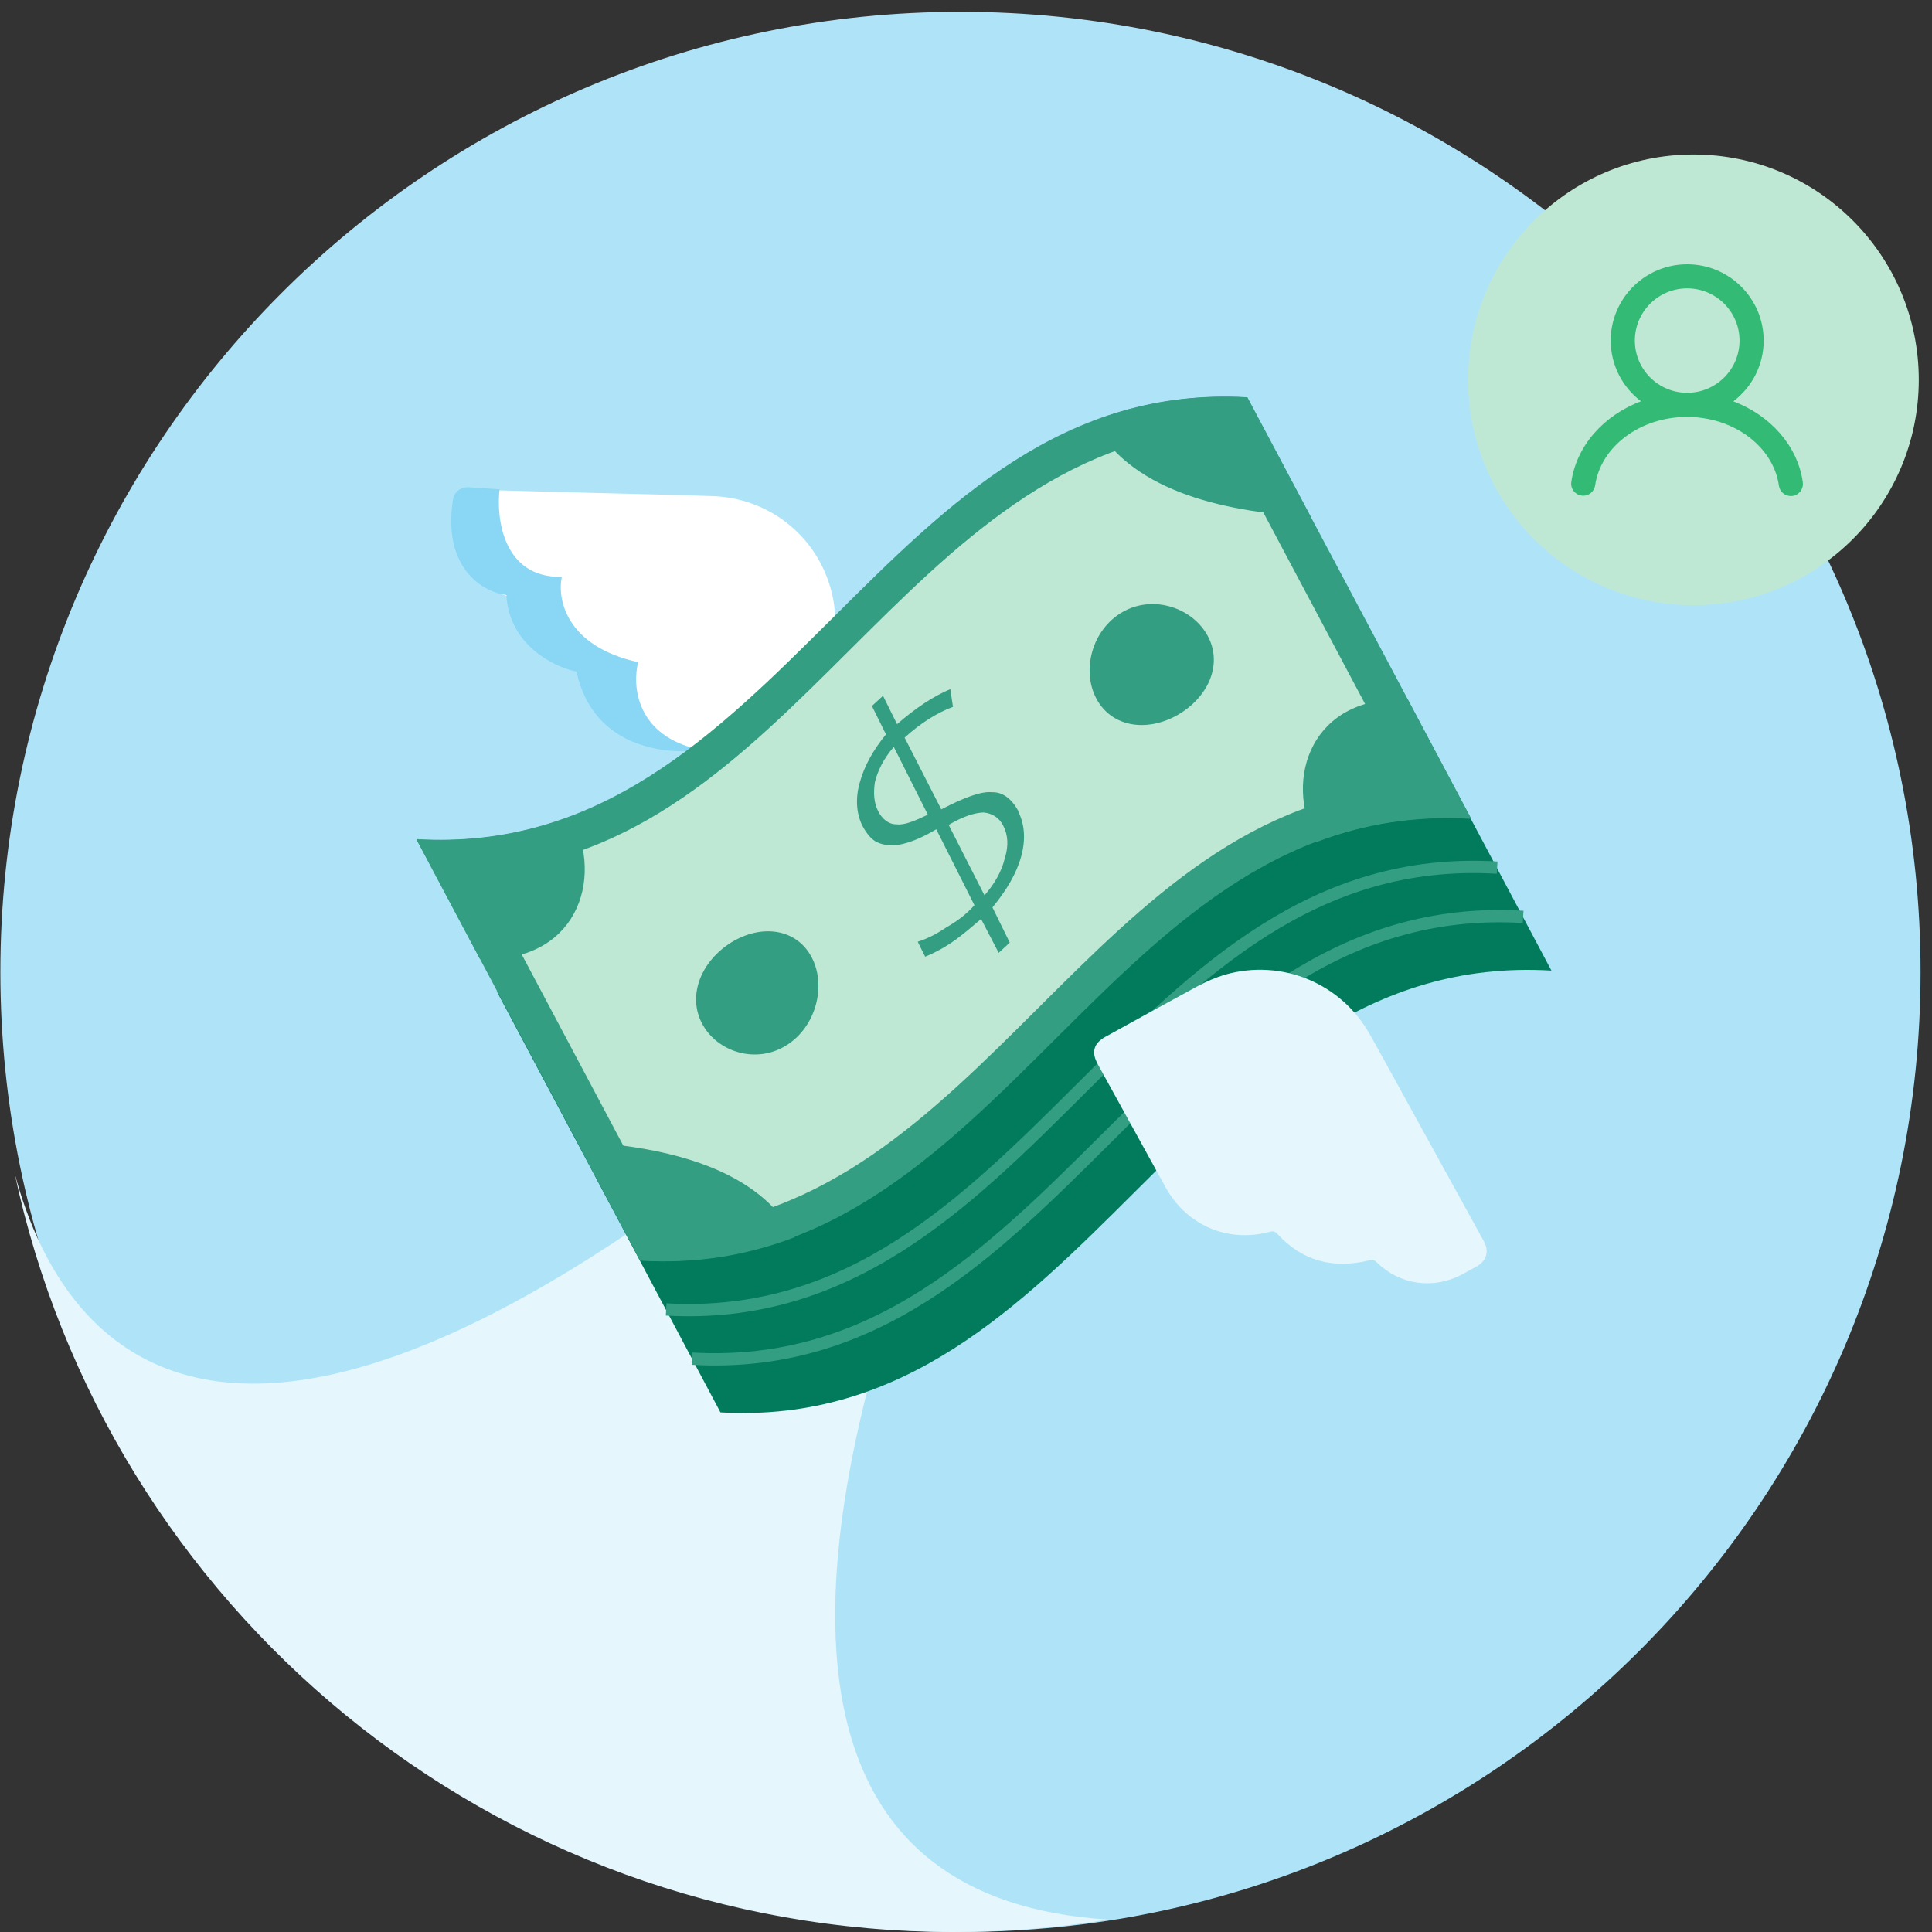
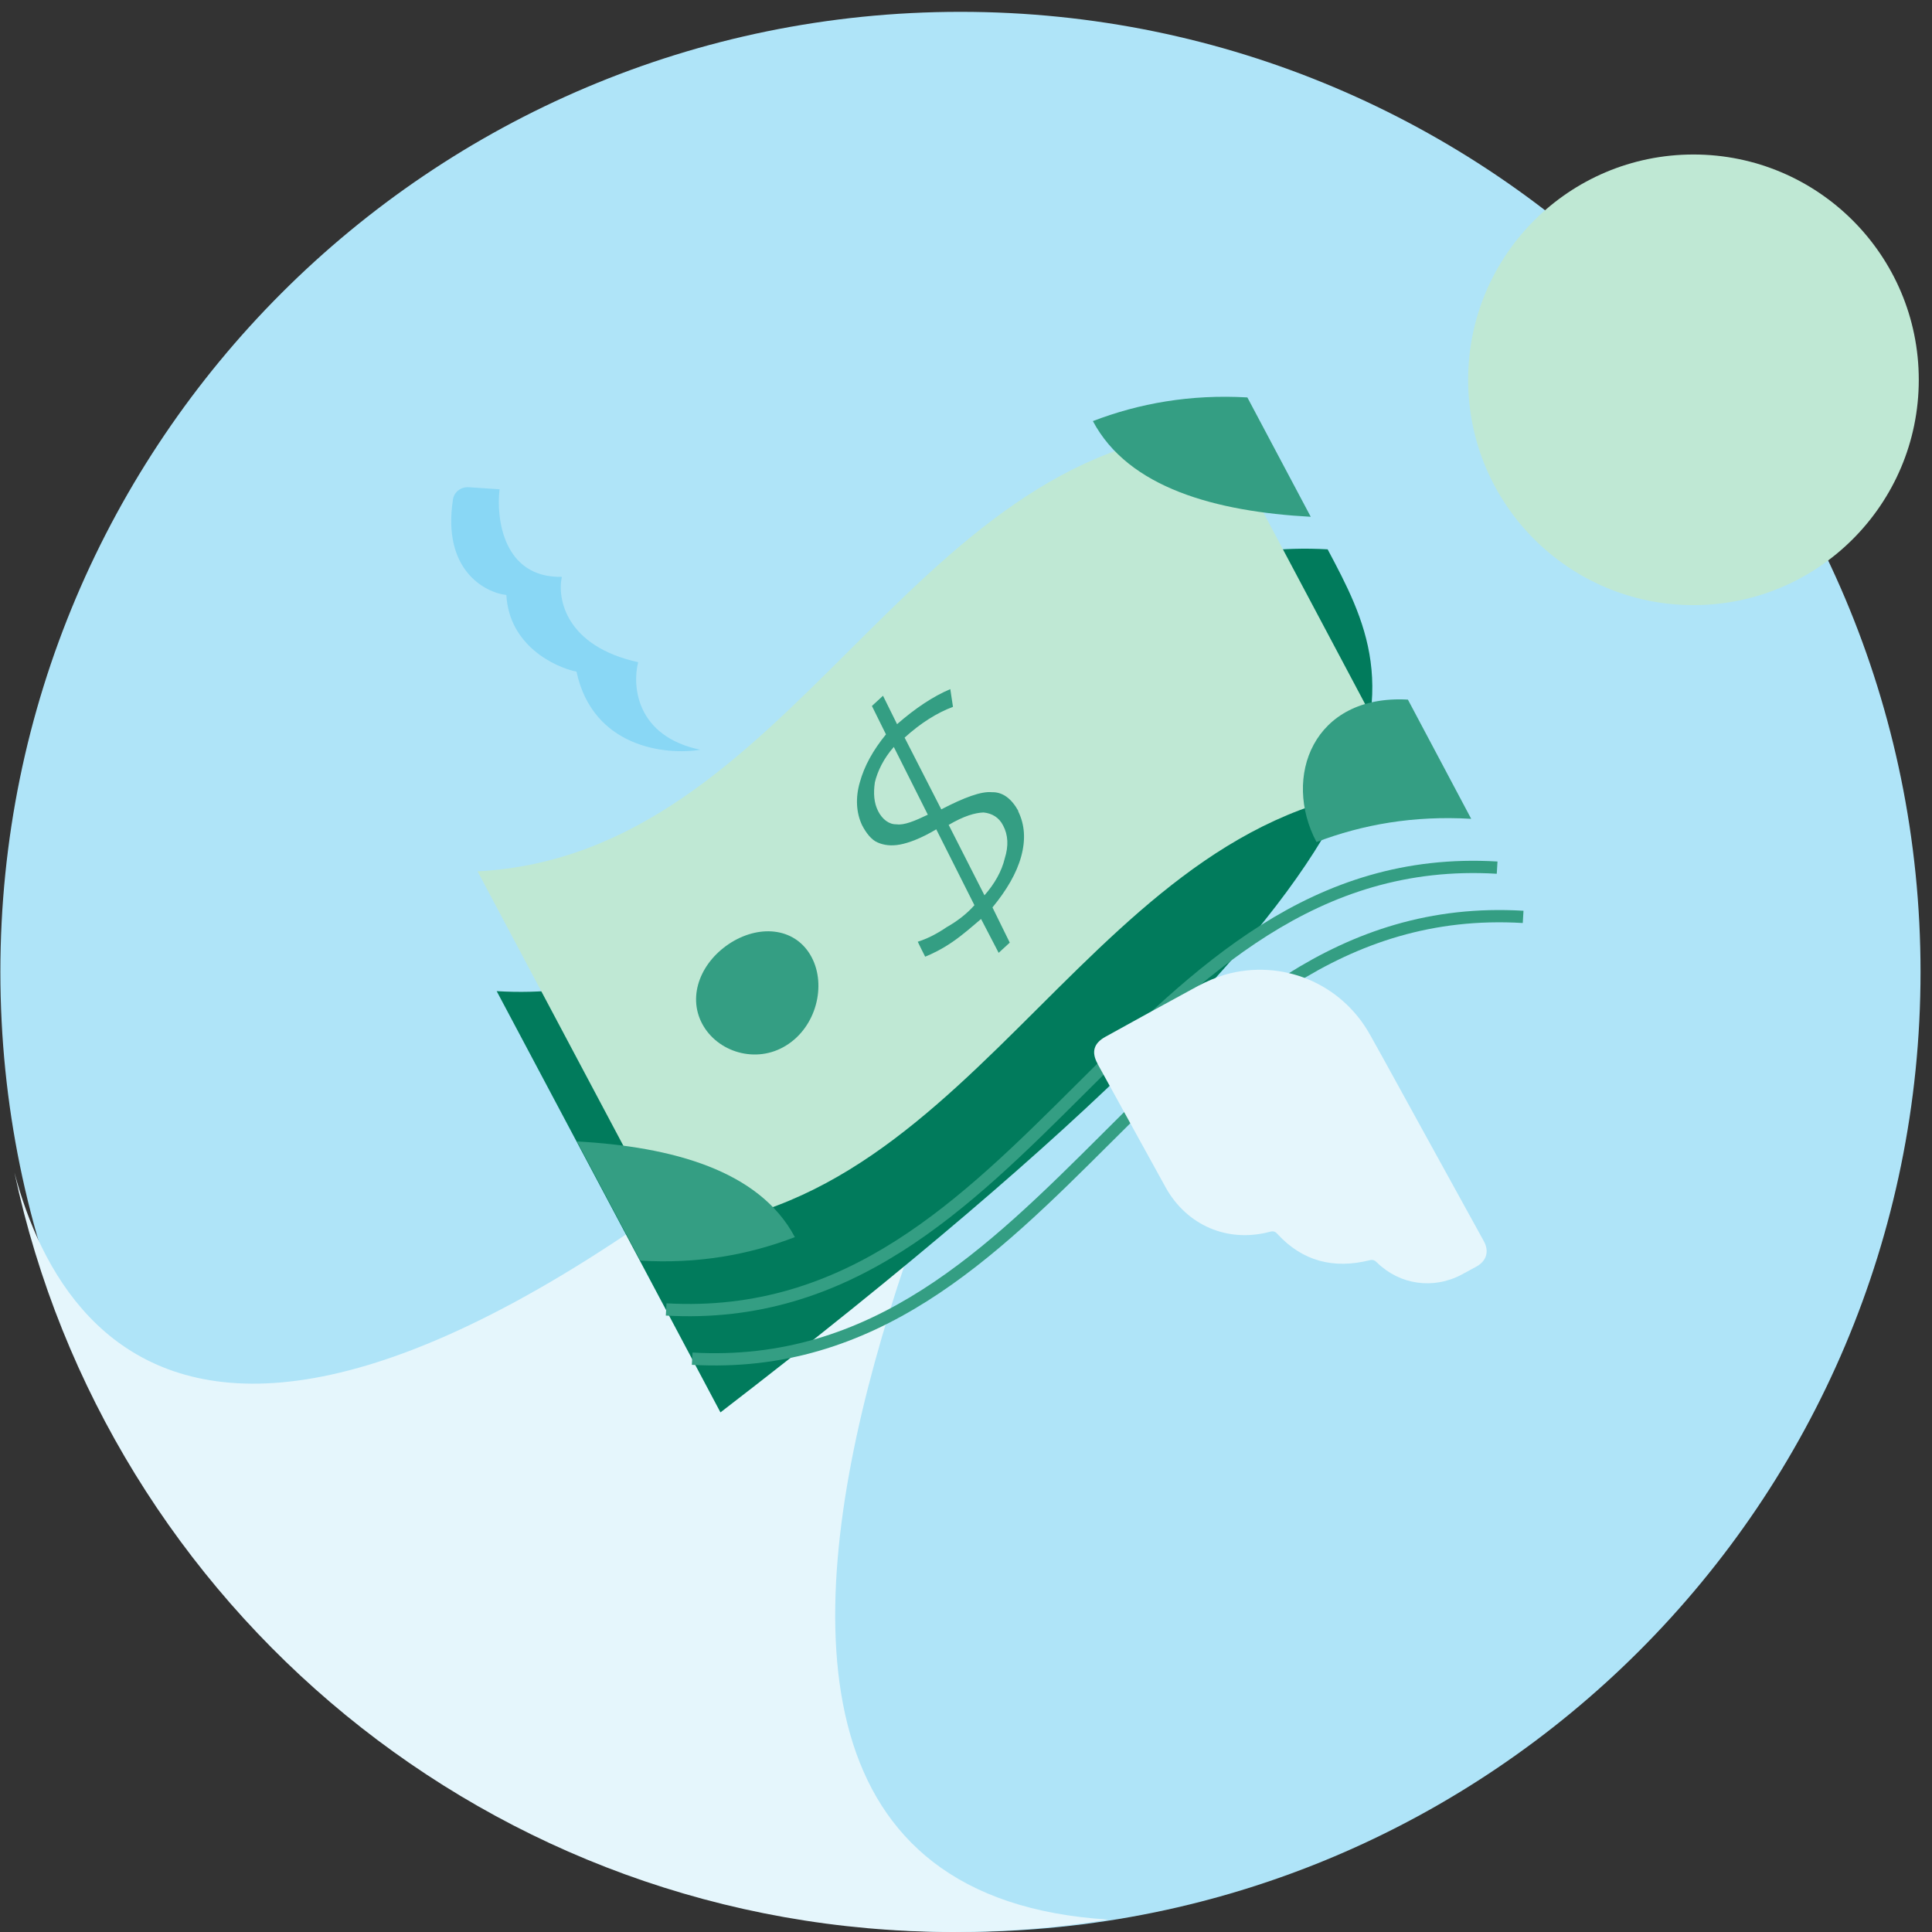
<svg xmlns="http://www.w3.org/2000/svg" width="120" height="120" viewBox="0 0 120 120" fill="none">
  <rect x="0" y="0" width="120" height="120" fill="#333333" stroke="none" />
  <g clip-path="url(#clip0_521_3452)">
    <path d="M59.656 120C92.59 120 119.288 93.301 119.288 60.367C119.288 27.433 92.59 0.735 59.656 0.735C26.722 0.735 0.023 27.433 0.023 60.367C0.023 93.301 26.722 120 59.656 120Z" fill="#AFE4F8" />
    <path d="M68.843 119.228C65.71 119.733 62.504 120 59.224 120C30.561 120 6.629 99.779 0.896 72.825C4.103 84.951 16.983 102.673 68.163 51.704C68.163 51.704 31.067 116.904 68.843 119.228Z" fill="#E5F6FC" />
-     <path d="M50.425 46.808C47.485 46.734 44.545 46.661 41.605 46.578C38.886 46.495 36.736 44.732 36.148 42.067C36.103 41.856 36.02 41.755 35.809 41.7C33.558 41.084 32.244 39.578 31.711 37.355C31.656 37.134 31.573 37.051 31.362 36.978C29.46 36.353 28.238 34.617 28.266 32.605C28.266 32.247 28.285 31.898 28.294 31.539C28.321 30.832 28.771 30.4 29.479 30.418L37.067 30.62C39.456 30.685 41.844 30.731 44.233 30.813C47.935 30.924 51.022 33.533 51.739 37.162C51.858 37.759 51.895 38.383 51.886 38.99C51.849 41.185 51.776 43.381 51.72 45.586C51.702 46.413 51.279 46.817 50.443 46.789L50.425 46.808Z" fill="white" />
    <path d="M34.888 35.829C31.277 35.903 30.809 32.237 31.029 30.391L29.109 30.262C28.641 30.234 28.209 30.547 28.136 31.015C27.456 35.388 30.092 36.794 31.452 36.959C31.617 40.074 34.428 41.433 35.807 41.718C36.826 46.44 41.355 46.918 43.496 46.569C39.509 45.733 39.261 42.6 39.638 41.13C35.136 40.138 34.603 37.18 34.897 35.829H34.888Z" fill="#89D7F5" />
-     <path d="M82.462 34.12C59.743 32.834 53.606 62.921 30.85 61.562C35.48 70.28 40.119 79.008 44.749 87.726C67.469 89.012 73.606 58.925 96.362 60.285C91.732 51.566 87.092 42.839 82.462 34.12Z" fill="#017B5C" />
-     <path d="M77.472 24.676C54.752 23.381 48.615 53.477 25.859 52.118C30.49 60.836 35.129 69.564 39.759 78.282C62.479 79.578 68.615 49.472 91.372 50.841C86.741 42.122 82.102 33.395 77.472 24.676Z" fill="#349E83" />
+     <path d="M82.462 34.12C59.743 32.834 53.606 62.921 30.85 61.562C35.48 70.28 40.119 79.008 44.749 87.726C91.732 51.566 87.092 42.839 82.462 34.12Z" fill="#017B5C" />
    <path d="M29.664 54.121C33.596 61.525 37.528 68.921 41.46 76.326C61.074 75.232 67.909 49.968 87.523 48.875C83.591 41.47 79.659 34.075 75.728 26.67C56.141 27.819 49.306 53.083 29.664 54.121Z" fill="#BFE8D4" />
    <path d="M77.481 24.694C78.795 27.166 80.109 29.637 81.413 32.099C75.515 31.777 70.086 30.308 67.881 26.155C70.756 25.053 73.917 24.483 77.472 24.685L77.481 24.694Z" fill="#349E83" />
    <path d="M87.447 43.454C88.761 45.926 90.075 48.397 91.379 50.859C87.805 50.648 84.645 51.208 81.77 52.301C79.638 48.287 81.549 43.124 87.447 43.454Z" fill="#349E83" />
-     <path d="M35.477 50.694C37.608 54.708 35.697 59.871 29.799 59.541C28.485 57.069 27.172 54.607 25.867 52.136C29.441 52.347 32.601 51.787 35.477 50.703V50.694Z" fill="#349E83" />
    <path d="M49.37 76.84C46.495 77.942 43.334 78.512 39.77 78.3C38.456 75.829 37.142 73.358 35.838 70.896C41.736 71.226 47.165 72.687 49.37 76.84Z" fill="#349E83" />
    <path d="M63.242 50.391C63.656 51.236 63.711 52.164 63.426 53.202C63.141 54.24 62.526 55.287 61.644 56.362C62.002 57.088 62.36 57.823 62.718 58.548C62.489 58.76 62.259 58.971 62.029 59.182C61.662 58.484 61.304 57.786 60.936 57.079C60.403 57.529 59.797 58.071 59.136 58.521C58.474 58.971 57.895 59.247 57.464 59.421C57.307 59.109 57.151 58.806 57.004 58.493C57.574 58.31 58.143 58.034 58.805 57.584C59.457 57.216 60.054 56.757 60.523 56.224C59.733 54.653 58.943 53.082 58.153 51.511C57.215 52.072 56.444 52.356 55.892 52.458C55.341 52.559 54.891 52.494 54.514 52.329C54.138 52.173 53.798 51.75 53.541 51.245C53.182 50.482 53.127 49.554 53.403 48.599C53.688 47.561 54.23 46.596 55.029 45.613C54.735 45.025 54.45 44.437 54.156 43.849C54.386 43.638 54.615 43.427 54.845 43.215C55.139 43.803 55.424 44.391 55.718 44.979C56.857 43.987 57.959 43.252 59.025 42.802C59.08 43.17 59.136 43.537 59.191 43.904C58.198 44.272 57.179 44.915 56.187 45.815C56.949 47.304 57.702 48.783 58.465 50.271C59.898 49.527 60.945 49.141 61.607 49.205C62.277 49.187 62.819 49.6 63.242 50.354V50.391ZM54.542 50.381C54.799 50.887 55.222 51.217 55.69 51.199C56.15 51.273 56.848 50.978 57.629 50.602C56.921 49.196 56.223 47.8 55.516 46.394C54.882 47.111 54.505 47.901 54.34 48.59C54.239 49.279 54.285 49.876 54.542 50.381ZM62.305 51.273C62.048 50.767 61.616 50.519 61.092 50.464C60.559 50.482 59.861 50.684 58.924 51.236C59.668 52.696 60.403 54.148 61.147 55.609C61.781 54.892 62.222 54.102 62.406 53.321C62.654 52.54 62.617 51.86 62.305 51.273Z" fill="#349E83" />
    <path d="M45.429 58.53C47.304 57.382 49.463 57.667 50.409 59.449C51.346 61.213 50.694 63.794 48.819 64.943C46.955 66.1 44.547 65.347 43.611 63.583C42.673 61.81 43.565 59.688 45.429 58.53Z" fill="#349E83" />
-     <path d="M69.736 38.006C71.637 36.922 74.09 37.749 75.027 39.522C75.964 41.295 75.027 43.335 73.126 44.419C71.215 45.494 69.028 45.163 68.091 43.381C67.163 41.617 67.834 39.081 69.736 38.006Z" fill="#349E83" />
    <path fill-rule="evenodd" clip-rule="evenodd" d="M67.369 67.924C60.193 75.072 52.872 82.365 41.355 81.713L41.399 80.952C52.564 81.584 59.661 74.525 66.9 67.314L66.921 67.293C74.113 60.129 81.45 52.819 93.012 53.51L92.967 54.271C81.783 53.603 74.677 60.643 67.439 67.854L67.369 67.924Z" fill="#349E83" />
    <path fill-rule="evenodd" clip-rule="evenodd" d="M68.984 70.982C61.808 78.131 54.487 85.424 42.971 84.772L43.014 84.01C54.179 84.642 61.276 77.584 68.516 70.373L68.536 70.352C75.728 63.187 83.066 55.878 94.627 56.569L94.582 57.33C83.399 56.662 76.292 63.702 69.054 70.913L68.984 70.982Z" fill="#349E83" />
    <path d="M68.175 66.082C69.581 68.636 70.995 71.199 72.401 73.753C73.715 76.114 76.25 77.207 78.869 76.509C79.08 76.454 79.199 76.481 79.346 76.647C80.908 78.346 82.837 78.824 85.042 78.282C85.263 78.227 85.373 78.264 85.529 78.42C86.944 79.807 89.038 80.101 90.793 79.164C91.106 78.999 91.409 78.824 91.721 78.659C92.337 78.31 92.502 77.722 92.171 77.106L88.533 70.501C87.385 68.424 86.255 66.339 85.097 64.272C83.306 61.056 79.603 59.531 76.076 60.542C75.497 60.717 74.927 60.965 74.394 61.249C72.475 62.288 70.564 63.344 68.653 64.4C67.936 64.796 67.771 65.347 68.175 66.073V66.082Z" fill="#E5F6FC" />
    <path d="M105.184 37.586C112.913 37.586 119.179 31.32 119.179 23.591C119.179 15.862 112.913 9.596 105.184 9.596C97.455 9.596 91.189 15.862 91.189 23.591C91.189 31.32 97.455 37.586 105.184 37.586Z" fill="#BFE8D4" />
-     <path d="M111.978 29.959C111.654 27.672 109.952 25.797 107.66 24.927C108.804 24.064 109.545 22.697 109.545 21.155C109.545 18.539 107.417 16.416 104.794 16.416C102.172 16.416 100.044 18.539 100.044 21.155C100.044 22.694 100.785 24.058 101.923 24.924C99.634 25.788 97.928 27.657 97.596 29.935C97.536 30.345 97.821 30.724 98.228 30.781C98.639 30.841 99.019 30.557 99.076 30.15C99.43 27.726 101.884 25.896 104.783 25.896C107.681 25.896 110.147 27.732 110.492 30.168C110.546 30.542 110.866 30.811 111.232 30.811C111.268 30.811 111.301 30.811 111.337 30.805C111.747 30.748 112.032 30.368 111.975 29.959H111.978ZM104.794 17.911C106.587 17.911 108.046 19.367 108.046 21.155C108.046 22.942 106.587 24.398 104.794 24.398C103.002 24.398 101.543 22.942 101.543 21.155C101.543 19.367 103.002 17.911 104.794 17.911Z" fill="#33BA75" />
  </g>
  <defs>
    <clipPath id="clip0_521_3452">
      <rect width="119.954" height="120" fill="white" transform="translate(0.023)" />
    </clipPath>
  </defs>
</svg>